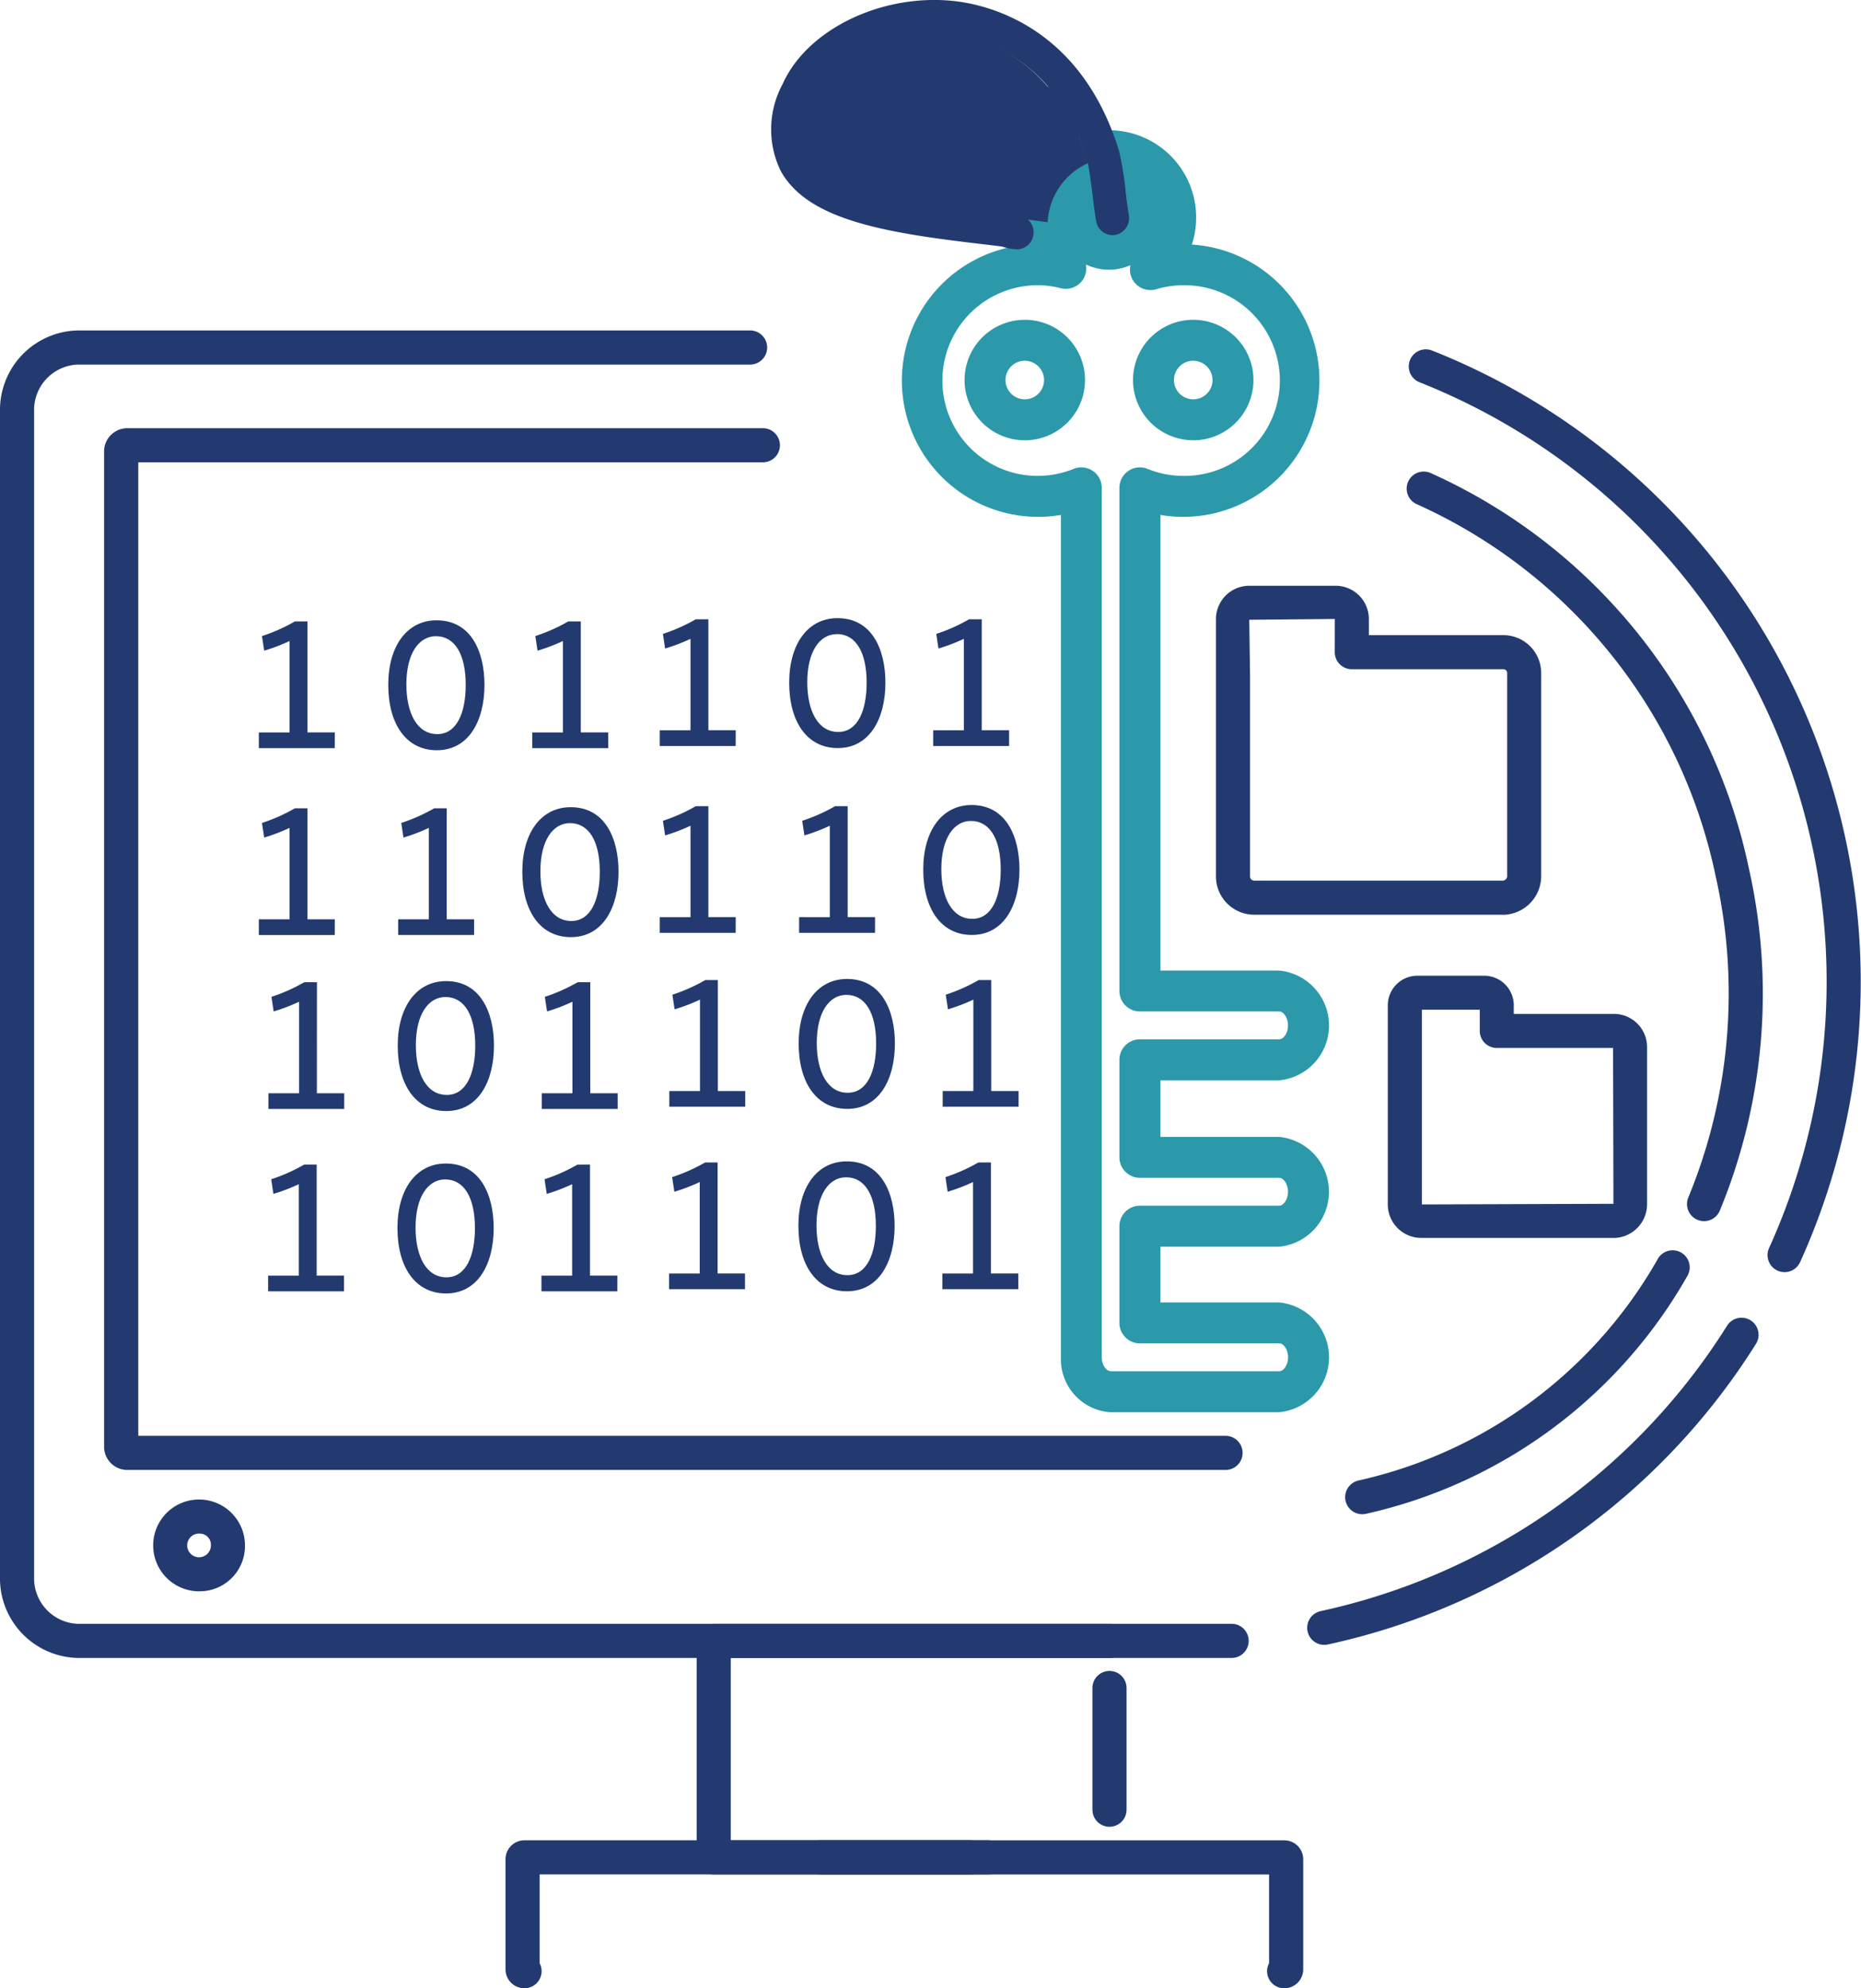
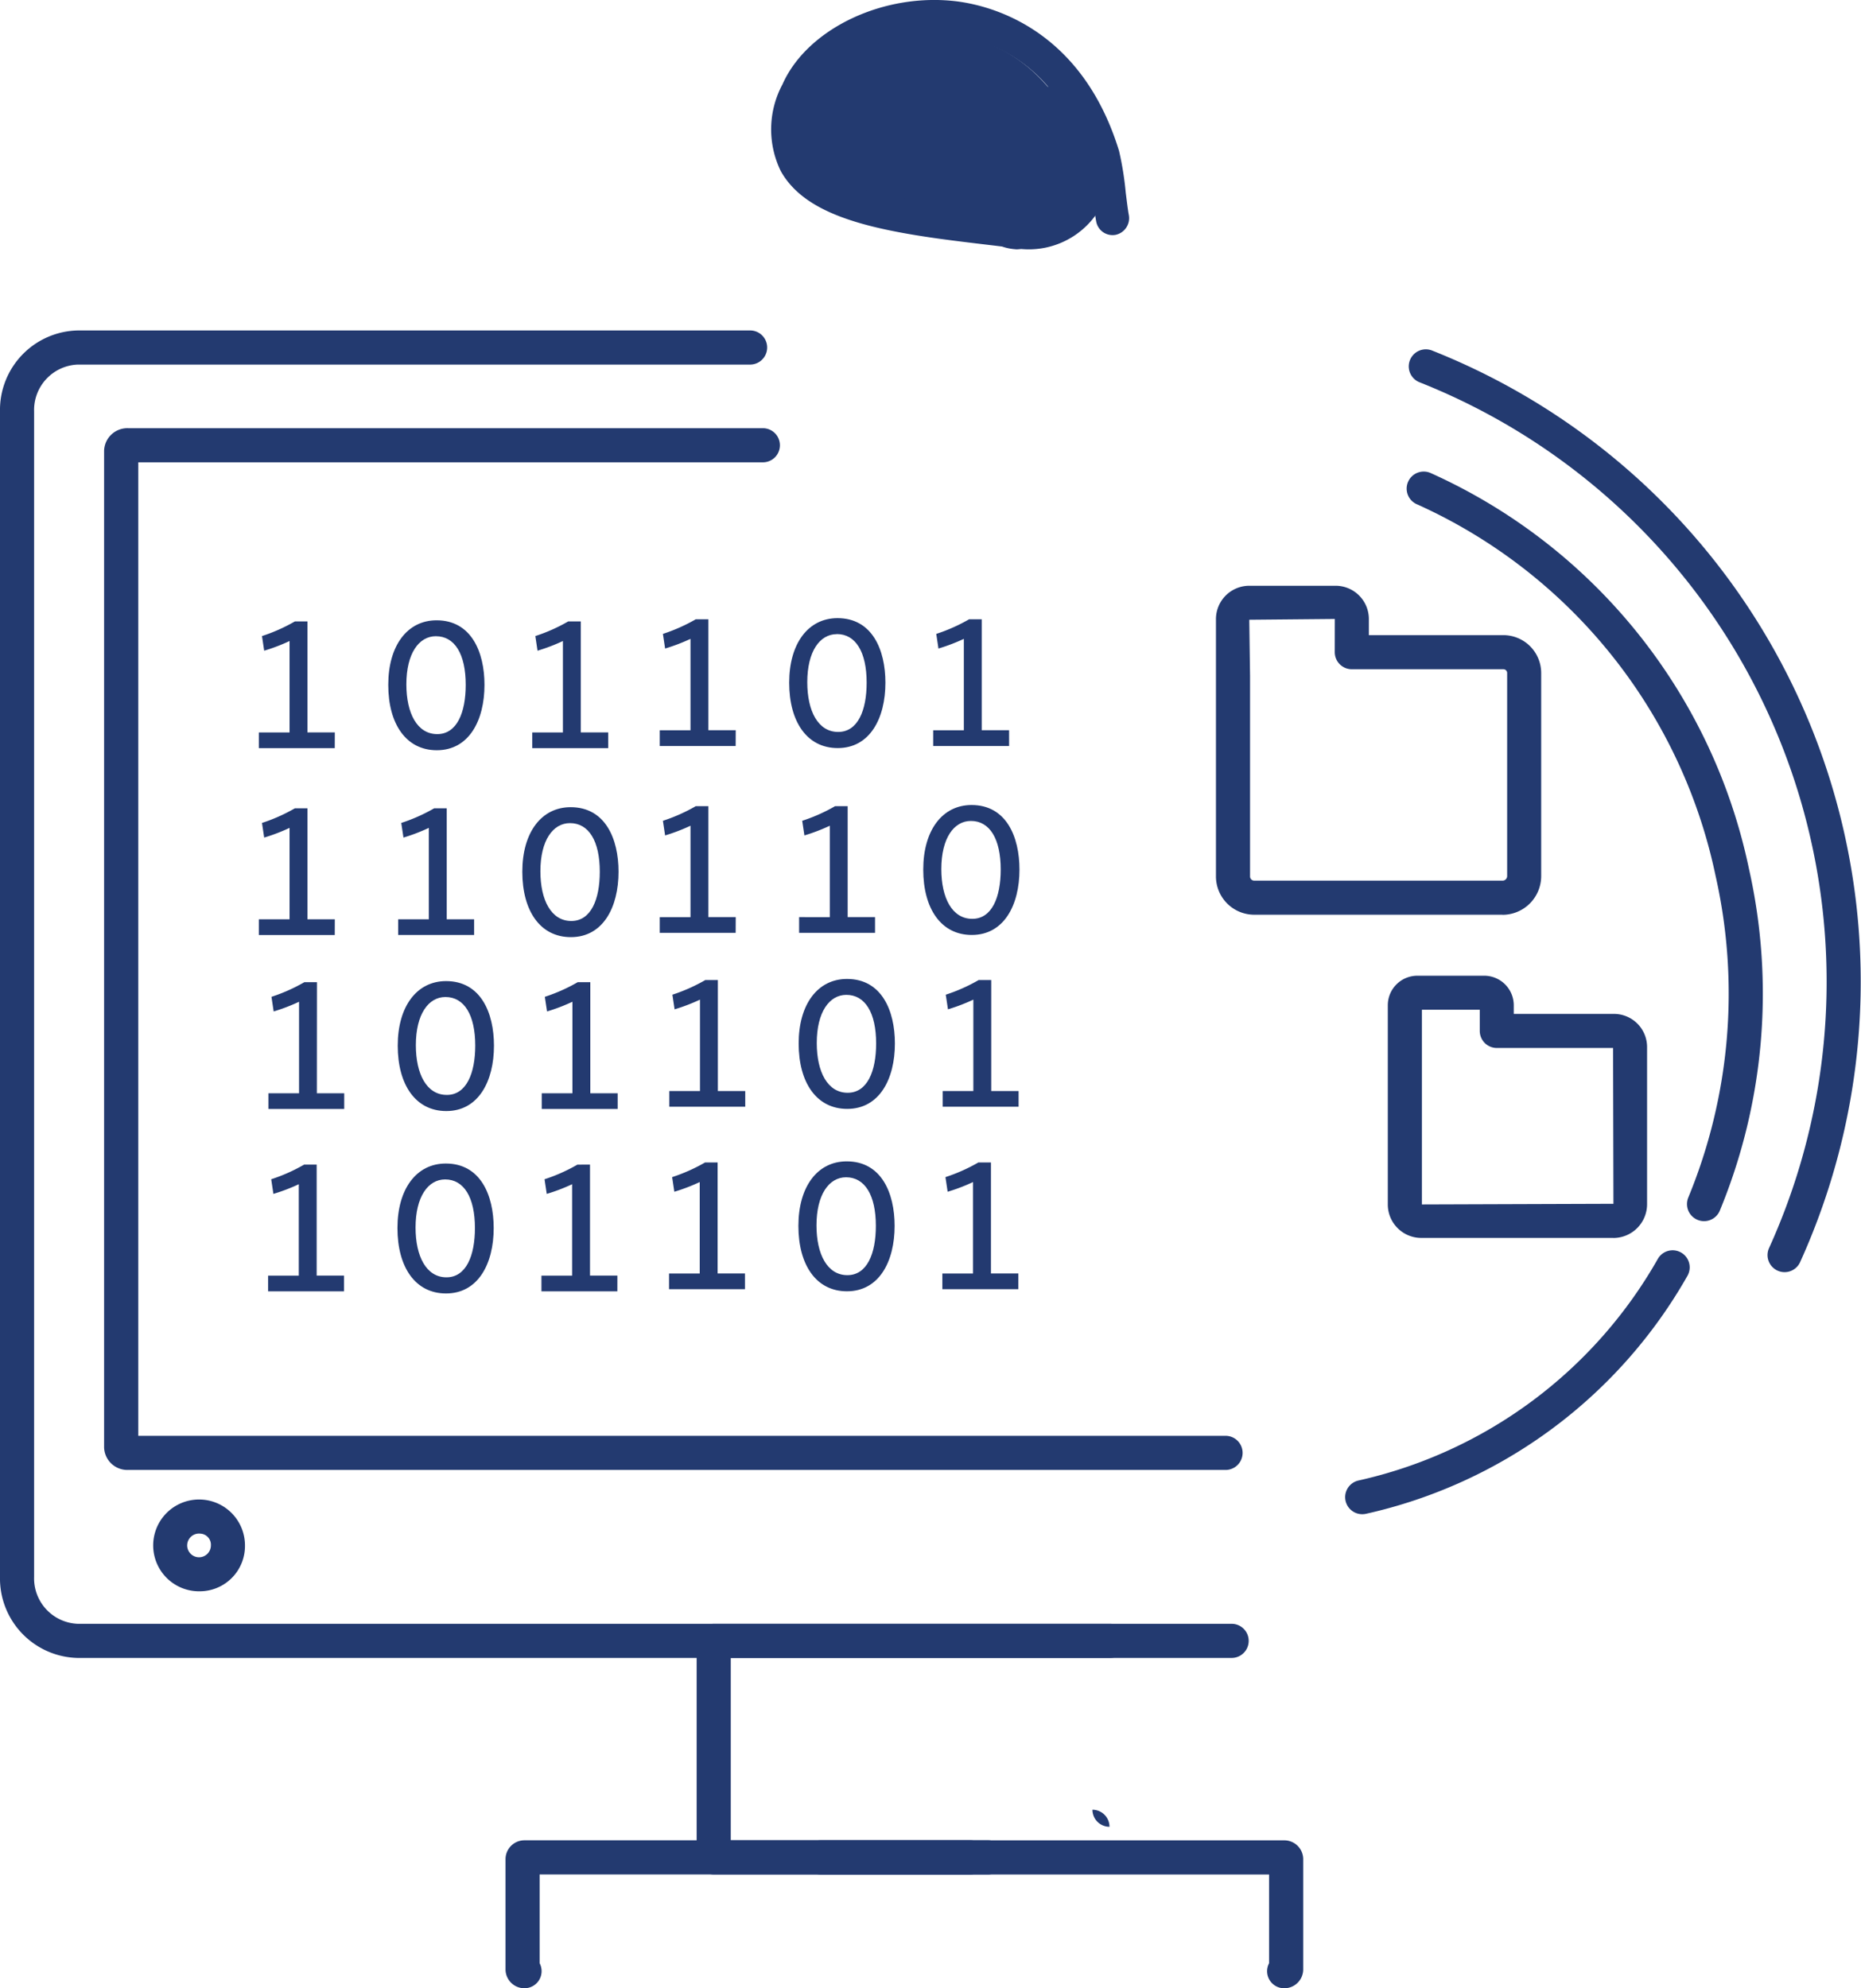
<svg xmlns="http://www.w3.org/2000/svg" id="Group_1518" data-name="Group 1518" width="100.651" height="107.51" viewBox="0 0 100.651 107.51">
  <g id="Group_1475" data-name="Group 1475" transform="translate(70.695 71.251)">
-     <path id="Path_2718" data-name="Path 2718" d="M543.64,530.05a.923.923,0,0,1-.2-1.823,34.616,34.616,0,0,0,21.992-15.437.922.922,0,0,1,1.56.985,36.445,36.445,0,0,1-23.155,16.254A.934.934,0,0,1,543.64,530.05Z" transform="translate(-542.718 -512.359)" fill="#233a70" />
-   </g>
+     </g>
  <g id="Group_1476" data-name="Group 1476" transform="translate(76.18 18.881)">
    <path id="Path_2719" data-name="Path 2719" d="M576.892,430.155a.923.923,0,0,1-.839-1.3,34.865,34.865,0,0,0-18.914-46.822.923.923,0,0,1,.68-1.716,36.712,36.712,0,0,1,19.913,49.3A.922.922,0,0,1,576.892,430.155Z" transform="translate(-556.556 -380.248)" fill="#233a70" />
  </g>
  <g id="Group_1477" data-name="Group 1477" transform="translate(72.757 67.605)">
    <path id="Path_2720" data-name="Path 2720" d="M548.842,517.431a.922.922,0,0,1-.2-1.823,24.84,24.84,0,0,0,16.188-11.99.922.922,0,0,1,1.593.931,26.665,26.665,0,0,1-17.384,12.861A.957.957,0,0,1,548.842,517.431Z" transform="translate(-547.92 -503.16)" fill="#233a70" />
  </g>
  <g id="Group_1478" data-name="Group 1478" transform="translate(76.112 25.509)">
    <path id="Path_2721" data-name="Path 2721" d="M572.436,437.488a.913.913,0,0,1-.353-.071.923.923,0,0,1-.5-1.206,28.921,28.921,0,0,0,1.475-17.4,28.4,28.4,0,0,0-16.12-20.072.923.923,0,1,1,.735-1.692,30.244,30.244,0,0,1,17.187,21.368,30.762,30.762,0,0,1-1.573,18.507A.922.922,0,0,1,572.436,437.488Z" transform="translate(-556.385 -396.967)" fill="#233a70" />
  </g>
  <g id="Group_1479" data-name="Group 1479" transform="translate(65.764 31.67)">
    <path id="Path_2722" data-name="Path 2722" d="M545.785,430.3H532.35a2.072,2.072,0,0,1-2.07-2.069V414.312a1.805,1.805,0,0,1,1.8-1.8h4.67a1.8,1.8,0,0,1,1.8,1.8v.871h7.275a2.047,2.047,0,0,1,2.045,2.044v10.989a2.094,2.094,0,0,1-2.09,2.089Zm-9.076-15.992-4.627.043.042,3.036v10.845a.225.225,0,0,0,.225.224h13.435a.237.237,0,0,0,.181-.081.246.246,0,0,0,.064-.162V417.226a.2.2,0,0,0-.2-.2h-8.2a.922.922,0,0,1-.923-.922Z" transform="translate(-530.28 -412.509)" fill="#233a70" />
  </g>
  <g id="Group_1480" data-name="Group 1480" transform="translate(75.058 52.753)">
    <path id="Path_2723" data-name="Path 2723" d="M565.928,479.878H555.534a1.811,1.811,0,0,1-1.81-1.81V467.3a1.6,1.6,0,0,1,1.6-1.6h3.613a1.6,1.6,0,0,1,1.6,1.6v.465h5.419a1.792,1.792,0,0,1,1.791,1.791v8.5a1.827,1.827,0,0,1-1.825,1.825Zm-10.359-12.339v10.529l10.359-.035-.02-8.426h-6.287a.923.923,0,0,1-.923-.923v-1.145Zm10.393,2.068h0Z" transform="translate(-553.724 -465.694)" fill="#233a70" />
  </g>
  <g id="Group_1481" data-name="Group 1481" transform="translate(8.444 81.083)">
    <path id="Path_2724" data-name="Path 2724" d="M388.086,542.121a2.482,2.482,0,1,1,2.4-2.481A2.447,2.447,0,0,1,388.086,542.121Zm0-3.116a.641.641,0,1,0,.557.635A.6.6,0,0,0,388.086,539.005Z" transform="translate(-385.681 -537.16)" fill="#233a70" />
  </g>
  <g id="Group_1482" data-name="Group 1482" transform="translate(5.633 23.154)">
    <path id="Path_2725" data-name="Path 2725" d="M439.269,447.356H379.887a1.258,1.258,0,0,1-1.3-1.211V392.238a1.258,1.258,0,0,1,1.3-1.211h34.329a.922.922,0,0,1,0,1.845h-33.78v52.639h58.834a.923.923,0,0,1,0,1.845Z" transform="translate(-378.59 -391.027)" fill="#233a70" />
  </g>
  <g id="Group_1483" data-name="Group 1483" transform="translate(0 17.868)">
    <path id="Path_2726" data-name="Path 2726" d="M431.023,449.473H368.592a4.3,4.3,0,0,1-4.211-4.382V382.072a4.3,4.3,0,0,1,4.211-4.38H404.98a.923.923,0,0,1,0,1.845H368.592a2.458,2.458,0,0,0-2.366,2.535v63.019a2.458,2.458,0,0,0,2.366,2.536h62.431a.923.923,0,0,1,0,1.845Z" transform="translate(-364.381 -377.692)" fill="#233a70" />
  </g>
  <g id="Group_1484" data-name="Group 1484" transform="translate(37.678 87.803)">
    <path id="Path_2727" data-name="Path 2727" d="M474.23,567.664h-13.88a.922.922,0,0,1-.922-.922V555.036a.923.923,0,0,1,.922-.923h21.4a.923.923,0,1,1,0,1.845H461.273v9.861H474.23a.922.922,0,1,1,0,1.845Z" transform="translate(-459.428 -554.113)" fill="#233a70" />
  </g>
  <g id="Group_1485" data-name="Group 1485" transform="translate(27.34 99.509)">
    <path id="Path_2728" data-name="Path 2728" d="M434.379,591.644a1.024,1.024,0,0,1-1.029-1.015v-5.973a1.023,1.023,0,0,1,1.029-1.013h25.1a.923.923,0,0,1,0,1.845H435.194v4.8a.923.923,0,0,1-.816,1.354Z" transform="translate(-433.349 -583.643)" fill="#233a70" />
  </g>
  <g id="Group_1486" data-name="Group 1486" transform="translate(43.434 99.509)">
    <path id="Path_2729" data-name="Path 2729" d="M499.969,591.644a.923.923,0,0,1-.816-1.354v-4.8h-24.28a.923.923,0,0,1,0-1.845h25.1A1.023,1.023,0,0,1,501,584.656v5.973A1.024,1.024,0,0,1,499.969,591.644Z" transform="translate(-473.95 -583.643)" fill="#233a70" />
  </g>
  <g id="Group_1487" data-name="Group 1487" transform="translate(14.002 33.599)">
    <path id="Path_2730" data-name="Path 2730" d="M403.809,423.378h-1.48v-6h-.681a9.267,9.267,0,0,1-1.778.791l.119.791a9.845,9.845,0,0,0,1.373-.523v4.944H399.7v.849h4.106Z" transform="translate(-399.703 -417.375)" fill="#233a70" />
  </g>
  <g id="Group_1488" data-name="Group 1488" transform="translate(14.002 43.704)">
    <path id="Path_2731" data-name="Path 2731" d="M403.809,448.871h-1.48v-6h-.681a9.3,9.3,0,0,1-1.778.791l.119.791a9.965,9.965,0,0,0,1.373-.524v4.944H399.7v.849h4.106Z" transform="translate(-399.703 -442.868)" fill="#233a70" />
  </g>
  <g id="Group_1489" data-name="Group 1489" transform="translate(20.998 33.54)">
    <path id="Path_2732" data-name="Path 2732" d="M419.978,424.255c1.743,0,2.578-1.617,2.578-3.536,0-1.78-.716-3.49-2.59-3.49-1.588,0-2.614,1.373-2.614,3.49S418.318,424.255,419.978,424.255Zm-.048-6.165c1.015,0,1.611.965,1.611,2.629,0,1.5-.477,2.664-1.539,2.664-1.087,0-1.671-1.129-1.671-2.687C418.33,419.02,419.01,418.089,419.929,418.089Z" transform="translate(-417.351 -417.228)" fill="#233a70" />
  </g>
  <g id="Group_1490" data-name="Group 1490" transform="translate(28.787 33.599)">
    <path id="Path_2733" data-name="Path 2733" d="M441.105,423.378h-1.481v-6h-.681a9.265,9.265,0,0,1-1.778.791l.119.791a9.881,9.881,0,0,0,1.373-.523v4.944H437v.849h4.106Z" transform="translate(-436.999 -417.375)" fill="#233a70" />
  </g>
  <g id="Group_1491" data-name="Group 1491" transform="translate(21.535 43.704)">
    <path id="Path_2734" data-name="Path 2734" d="M418.706,448.871v.849h4.107v-.849h-1.481v-6h-.68a9.314,9.314,0,0,1-1.779.791l.119.791a9.969,9.969,0,0,0,1.373-.524v4.944Z" transform="translate(-418.706 -442.868)" fill="#233a70" />
  </g>
  <g id="Group_1492" data-name="Group 1492" transform="translate(28.249 43.646)">
    <path id="Path_2735" data-name="Path 2735" d="M438.258,442.721c-1.588,0-2.614,1.373-2.614,3.49s.966,3.537,2.626,3.537c1.743,0,2.578-1.617,2.578-3.537C440.849,444.432,440.132,442.721,438.258,442.721Zm.036,6.154c-1.087,0-1.672-1.128-1.672-2.687,0-1.675.681-2.605,1.6-2.605,1.015,0,1.612.966,1.612,2.629C439.834,447.712,439.356,448.875,438.294,448.875Z" transform="translate(-435.644 -442.721)" fill="#233a70" />
  </g>
  <g id="Group_1493" data-name="Group 1493" transform="translate(14.515 53.109)">
    <path id="Path_2736" data-name="Path 2736" d="M403.624,466.593h-.681a9.288,9.288,0,0,1-1.778.791l.119.791a9.959,9.959,0,0,0,1.373-.524V472.6H401v.849H405.1V472.6h-1.48Z" transform="translate(-400.998 -466.593)" fill="#233a70" />
  </g>
  <g id="Group_1494" data-name="Group 1494" transform="translate(21.511 53.05)">
    <path id="Path_2737" data-name="Path 2737" d="M421.261,466.445c-1.588,0-2.615,1.373-2.615,3.49s.967,3.537,2.627,3.537c1.743,0,2.578-1.617,2.578-3.537C423.85,468.156,423.134,466.445,421.261,466.445Zm.036,6.154c-1.087,0-1.671-1.128-1.671-2.687,0-1.675.68-2.606,1.6-2.606,1.015,0,1.612.966,1.612,2.629C422.836,471.436,422.358,472.6,421.3,472.6Z" transform="translate(-418.646 -466.445)" fill="#233a70" />
  </g>
  <g id="Group_1495" data-name="Group 1495" transform="translate(29.3 53.109)">
    <path id="Path_2738" data-name="Path 2738" d="M440.92,466.593h-.681a9.274,9.274,0,0,1-1.778.791l.119.791a9.992,9.992,0,0,0,1.373-.524V472.6h-1.659v.849H442.4V472.6h-1.48Z" transform="translate(-438.294 -466.593)" fill="#233a70" />
  </g>
  <g id="Group_1496" data-name="Group 1496" transform="translate(14.5 62.971)">
    <path id="Path_2739" data-name="Path 2739" d="M405.067,497.474h-1.48v-6h-.681a9.258,9.258,0,0,1-1.778.791l.119.791a9.872,9.872,0,0,0,1.373-.523v4.944H400.96v.849h4.107Z" transform="translate(-400.96 -491.471)" fill="#233a70" />
  </g>
  <g id="Group_1497" data-name="Group 1497" transform="translate(21.496 62.913)">
    <path id="Path_2740" data-name="Path 2740" d="M421.235,498.351c1.743,0,2.578-1.617,2.578-3.536,0-1.78-.716-3.49-2.59-3.49-1.588,0-2.615,1.373-2.615,3.49S419.575,498.351,421.235,498.351Zm-.048-6.166c1.014,0,1.611.966,1.611,2.629,0,1.5-.477,2.664-1.54,2.664-1.087,0-1.671-1.129-1.671-2.687C419.587,493.116,420.267,492.185,421.187,492.185Z" transform="translate(-418.608 -491.324)" fill="#233a70" />
  </g>
  <g id="Group_1498" data-name="Group 1498" transform="translate(29.285 62.971)">
    <path id="Path_2741" data-name="Path 2741" d="M442.362,497.474h-1.481v-6H440.2a9.256,9.256,0,0,1-1.778.791l.119.791a9.872,9.872,0,0,0,1.373-.523v4.944h-1.659v.849h4.106Z" transform="translate(-438.256 -491.471)" fill="#233a70" />
  </g>
  <g id="Group_1499" data-name="Group 1499" transform="translate(35.686 33.482)">
    <path id="Path_2742" data-name="Path 2742" d="M458.51,423.085h-1.48v-6h-.681a9.3,9.3,0,0,1-1.778.791l.119.791a9.974,9.974,0,0,0,1.373-.523v4.944H454.4v.849h4.106Z" transform="translate(-454.404 -417.082)" fill="#233a70" />
  </g>
  <g id="Group_1500" data-name="Group 1500" transform="translate(35.686 43.588)">
    <path id="Path_2743" data-name="Path 2743" d="M458.51,448.577h-1.48v-6h-.681a9.306,9.306,0,0,1-1.778.791l.119.791a9.93,9.93,0,0,0,1.373-.524v4.944H454.4v.849h4.106Z" transform="translate(-454.404 -442.574)" fill="#233a70" />
  </g>
  <g id="Group_1501" data-name="Group 1501" transform="translate(42.682 33.424)">
    <path id="Path_2744" data-name="Path 2744" d="M474.679,423.961c1.743,0,2.578-1.617,2.578-3.536,0-1.78-.716-3.49-2.59-3.49-1.588,0-2.614,1.373-2.614,3.49S473.019,423.961,474.679,423.961Zm-.048-6.165c1.015,0,1.611.965,1.611,2.629,0,1.5-.477,2.664-1.54,2.664-1.086,0-1.671-1.128-1.671-2.687C473.031,418.726,473.711,417.8,474.63,417.8Z" transform="translate(-472.052 -416.935)" fill="#233a70" />
  </g>
  <g id="Group_1502" data-name="Group 1502" transform="translate(50.47 33.482)">
    <path id="Path_2745" data-name="Path 2745" d="M495.805,423.085h-1.48v-6h-.681a9.284,9.284,0,0,1-1.778.791l.119.791a9.989,9.989,0,0,0,1.373-.523v4.944H491.7v.849h4.106Z" transform="translate(-491.699 -417.082)" fill="#233a70" />
  </g>
  <g id="Group_1503" data-name="Group 1503" transform="translate(43.219 43.588)">
    <path id="Path_2746" data-name="Path 2746" d="M473.407,448.577v.849h4.107v-.849h-1.481v-6h-.68a9.3,9.3,0,0,1-1.778.791l.119.791a9.926,9.926,0,0,0,1.373-.524v4.944Z" transform="translate(-473.407 -442.574)" fill="#233a70" />
  </g>
  <g id="Group_1504" data-name="Group 1504" transform="translate(49.933 43.529)">
    <path id="Path_2747" data-name="Path 2747" d="M492.959,442.427c-1.588,0-2.614,1.373-2.614,3.49s.966,3.536,2.626,3.536c1.742,0,2.578-1.617,2.578-3.536C495.549,444.138,494.833,442.427,492.959,442.427Zm.036,6.154c-1.087,0-1.672-1.129-1.672-2.687,0-1.675.681-2.606,1.6-2.606,1.015,0,1.612.966,1.612,2.629C494.535,447.418,494.057,448.581,493,448.581Z" transform="translate(-490.345 -442.427)" fill="#233a70" />
  </g>
  <g id="Group_1505" data-name="Group 1505" transform="translate(36.199 52.993)">
    <path id="Path_2748" data-name="Path 2748" d="M458.325,466.3h-.681a9.289,9.289,0,0,1-1.778.791l.119.791a9.983,9.983,0,0,0,1.373-.524V472.3H455.7v.849h4.106V472.3h-1.481Z" transform="translate(-455.699 -466.299)" fill="#233a70" />
  </g>
  <g id="Group_1506" data-name="Group 1506" transform="translate(43.195 52.934)">
    <path id="Path_2749" data-name="Path 2749" d="M475.961,466.152c-1.588,0-2.614,1.373-2.614,3.49s.967,3.536,2.627,3.536c1.743,0,2.578-1.617,2.578-3.536C478.552,467.862,477.835,466.152,475.961,466.152Zm.036,6.154c-1.086,0-1.671-1.129-1.671-2.688,0-1.675.68-2.606,1.6-2.606,1.015,0,1.611.966,1.611,2.629C477.537,471.143,477.059,472.306,476,472.306Z" transform="translate(-473.347 -466.152)" fill="#233a70" />
  </g>
  <g id="Group_1507" data-name="Group 1507" transform="translate(50.984 52.993)">
    <path id="Path_2750" data-name="Path 2750" d="M495.62,466.3h-.681a9.292,9.292,0,0,1-1.778.791l.119.791a9.992,9.992,0,0,0,1.373-.524V472.3h-1.659v.849H497.1V472.3h-1.48Z" transform="translate(-492.994 -466.299)" fill="#233a70" />
  </g>
  <g id="Group_1508" data-name="Group 1508" transform="translate(36.184 62.855)">
    <path id="Path_2751" data-name="Path 2751" d="M459.768,497.181h-1.48v-6h-.681a9.3,9.3,0,0,1-1.778.791l.119.791a9.9,9.9,0,0,0,1.373-.524v4.944h-1.659v.849h4.107Z" transform="translate(-455.661 -491.178)" fill="#233a70" />
  </g>
  <g id="Group_1509" data-name="Group 1509" transform="translate(43.18 62.797)">
    <path id="Path_2752" data-name="Path 2752" d="M475.936,498.057c1.743,0,2.578-1.617,2.578-3.536,0-1.78-.716-3.49-2.59-3.49-1.588,0-2.614,1.373-2.614,3.49S474.276,498.057,475.936,498.057Zm-.048-6.165c1.015,0,1.611.965,1.611,2.629,0,1.5-.477,2.664-1.54,2.664-1.086,0-1.671-1.128-1.671-2.687C474.288,492.823,474.968,491.892,475.887,491.892Z" transform="translate(-473.309 -491.031)" fill="#233a70" />
  </g>
  <g id="Group_1510" data-name="Group 1510" transform="translate(50.968 62.855)">
    <path id="Path_2753" data-name="Path 2753" d="M497.063,497.181h-1.48v-6H494.9a9.305,9.305,0,0,1-1.778.791l.119.791a9.94,9.94,0,0,0,1.373-.524v4.944h-1.659v.849h4.107Z" transform="translate(-492.956 -491.178)" fill="#233a70" />
  </g>
  <g id="Group_1511" data-name="Group 1511" transform="translate(51.187 4.571)">
    <path id="Path_2754" data-name="Path 2754" d="M497.965,344.15a4.456,4.456,0,1,0,4.456,4.456A4.456,4.456,0,0,0,497.965,344.15Z" transform="translate(-493.508 -344.15)" fill="#233a70" />
  </g>
  <g id="Group_1512" data-name="Group 1512" transform="translate(48.776 7.041)">
-     <path id="Path_2755" data-name="Path 2755" d="M507.837,419.7h-9.116a1.778,1.778,0,0,1-.208-.017,2.872,2.872,0,0,1-2.484-2.952V371.18a7.3,7.3,0,0,1-1.234.105,7.369,7.369,0,0,1-.64-14.71,4.84,4.84,0,0,1-.242-1.481c0-.078,0-.156.01-.234a4.763,4.763,0,0,1,2.873-4.112,2.041,2.041,0,0,0,1.156-.316,4.646,4.646,0,0,1,.677-.053,4.72,4.72,0,0,1,4.483,6.183,7.369,7.369,0,0,1-.465,14.723,7.3,7.3,0,0,1-1.236-.105v24.638h6.425a2.982,2.982,0,0,1,0,5.936h-6.425v3.059h6.425a2.983,2.983,0,0,1,0,5.937h-6.425v3.014h6.425a2.982,2.982,0,0,1,0,5.936Zm-9.318-.016.06,0Zm.262-2.2h9.056c.225,0,.477-.322.477-.754s-.251-.754-.477-.754H500.3a1.107,1.107,0,0,1-1.107-1.107v-5.229a1.107,1.107,0,0,1,1.107-1.107h7.533c.225,0,.477-.323.477-.755s-.251-.754-.477-.754H500.3a1.107,1.107,0,0,1-1.107-1.107v-5.273a1.107,1.107,0,0,1,1.107-1.107h7.533c.225,0,.477-.322.477-.754s-.251-.754-.477-.754H500.3a1.107,1.107,0,0,1-1.107-1.107V369.717a1.107,1.107,0,0,1,1.524-1.025,5.1,5.1,0,0,0,1.926.379,5.155,5.155,0,1,0,0-10.309,5.075,5.075,0,0,0-1.453.214,1.107,1.107,0,0,1-1.4-1.3,2.883,2.883,0,0,1-2.41-.038,1.107,1.107,0,0,1-1.357,1.284,5.006,5.006,0,0,0-1.234-.161,5.155,5.155,0,1,0,1.926,9.93,1.107,1.107,0,0,1,1.523,1.026v47.014c0,.422.244.732.462.746Zm-.326-62.914a1.1,1.1,0,0,1-.13.1.567.567,0,1,0,.343-.091h0A1.089,1.089,0,0,1,498.455,354.572Zm4.732,12.574a3.257,3.257,0,1,1,3.256-3.256A3.26,3.26,0,0,1,503.187,367.146Zm0-4.3a1.043,1.043,0,1,0,1.042,1.043A1.044,1.044,0,0,0,503.187,362.846Zm-9.112,4.3a3.257,3.257,0,1,1,3.257-3.256A3.26,3.26,0,0,1,494.075,367.146Zm0-4.3a1.043,1.043,0,1,0,1.043,1.043A1.044,1.044,0,0,0,494.075,362.846Z" transform="translate(-487.426 -350.379)" fill="#2b99aa" />
-   </g>
+     </g>
  <g id="Group_1513" data-name="Group 1513" transform="translate(59.083 90.38)">
-     <path id="Path_2756" data-name="Path 2756" d="M514.348,569.011a.923.923,0,0,1-.922-.922v-6.552a.923.923,0,1,1,1.845,0v6.552A.923.923,0,0,1,514.348,569.011Z" transform="translate(-513.425 -560.613)" fill="#233a70" />
+     <path id="Path_2756" data-name="Path 2756" d="M514.348,569.011a.923.923,0,0,1-.922-.922v-6.552v6.552A.923.923,0,0,1,514.348,569.011Z" transform="translate(-513.425 -560.613)" fill="#233a70" />
  </g>
  <g id="Group_1514" data-name="Group 1514" transform="translate(43.123 1.757)">
    <path id="Path_2757" data-name="Path 2757" d="M481.541,337.131l-.07-.009c-3.316-.427-6.751,1.108-7.824,3.5a3.475,3.475,0,0,0-.19,3.133c1.171,2.117,5.79,2.661,10.683,3.237.841.1,1.7.2,2.564.315a3.707,3.707,0,0,1,2.2-3.2C487.647,340.113,485.042,337.611,481.541,337.131Z" transform="translate(-473.166 -337.05)" fill="#233a70" />
  </g>
  <g id="Group_1515" data-name="Group 1515" transform="translate(41.709 0)">
    <path id="Path_2758" data-name="Path 2758" d="M482.892,346.1a.87.87,0,0,1-.115-.007,2.771,2.771,0,0,1-.694-.145l-.222-.027-.155-.019c-1-.118-1.976-.233-2.906-.36-4.319-.592-7.448-1.444-8.688-3.681a5.143,5.143,0,0,1,.1-4.689l.01-.024c1.35-3,5.5-4.959,9.458-4.451,1.961.26,6.73,1.568,8.731,8.08a16.839,16.839,0,0,1,.362,2.259c.062.492.117.944.165,1.2a.922.922,0,0,1-.713,1.08.9.9,0,0,1-1.052-.733c-.053-.282-.116-.778-.182-1.315-.082-.656-.206-1.65-.294-1.938-1.628-5.3-5.237-6.538-7.244-6.8-3.161-.4-6.563,1.109-7.594,3.381l0,.009a3.4,3.4,0,0,0-.186,3.033c.924,1.669,4.085,2.315,7.363,2.763.919.126,1.883.24,2.874.357l.154.018a2.572,2.572,0,0,1,.707.143c.054.009.128.019.232.033a.919.919,0,0,1,.778,1.032A.908.908,0,0,1,482.892,346.1Z" transform="translate(-469.597 -332.618)" fill="#233a70" />
  </g>
  <g id="Group_1516" data-name="Group 1516" transform="translate(53.519 11.046)">
    <path id="Path_2759" data-name="Path 2759" d="M499.389,360.482" transform="translate(-499.389 -360.482)" fill="#233a70" stroke="#040505" stroke-linecap="round" stroke-linejoin="round" stroke-width="4.655" />
  </g>
  <g id="Group_1517" data-name="Group 1517" transform="translate(53.127 10.648)">
    <path id="Path_2760" data-name="Path 2760" d="M498.4,359.478" transform="translate(-498.4 -359.478)" fill="#233a70" stroke="#040505" stroke-linecap="round" stroke-linejoin="round" stroke-width="4.655" />
  </g>
</svg>